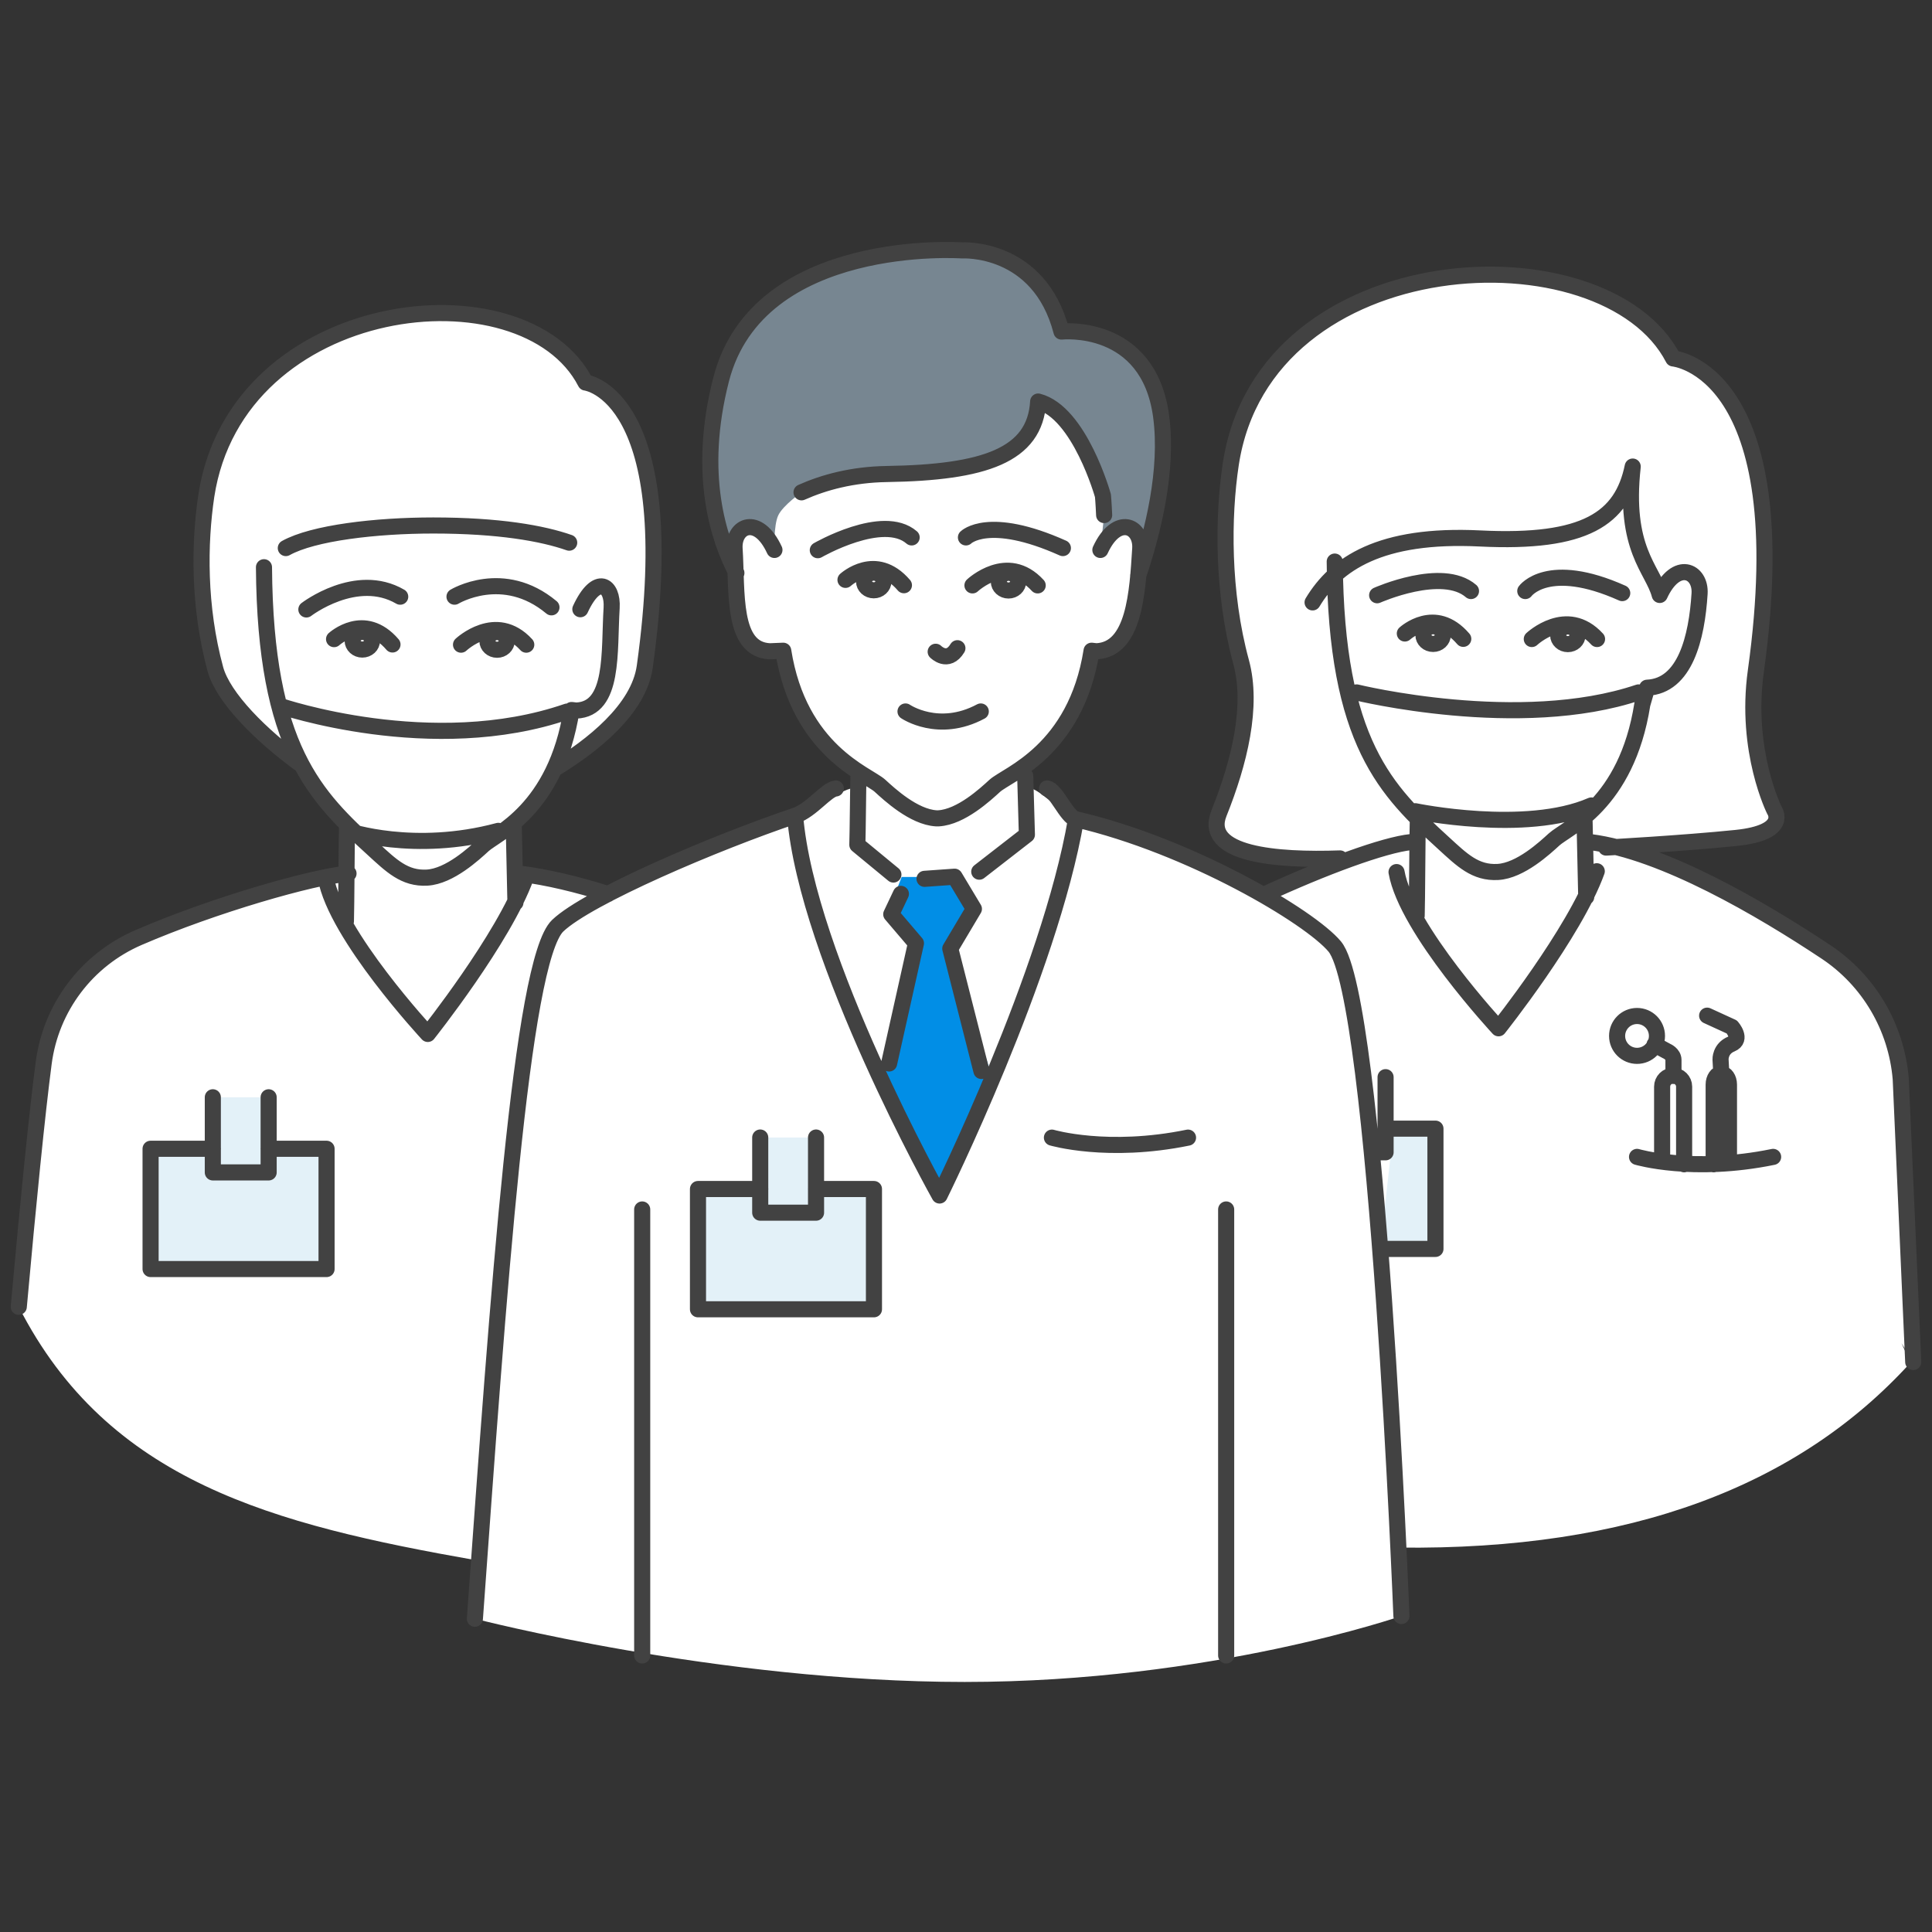
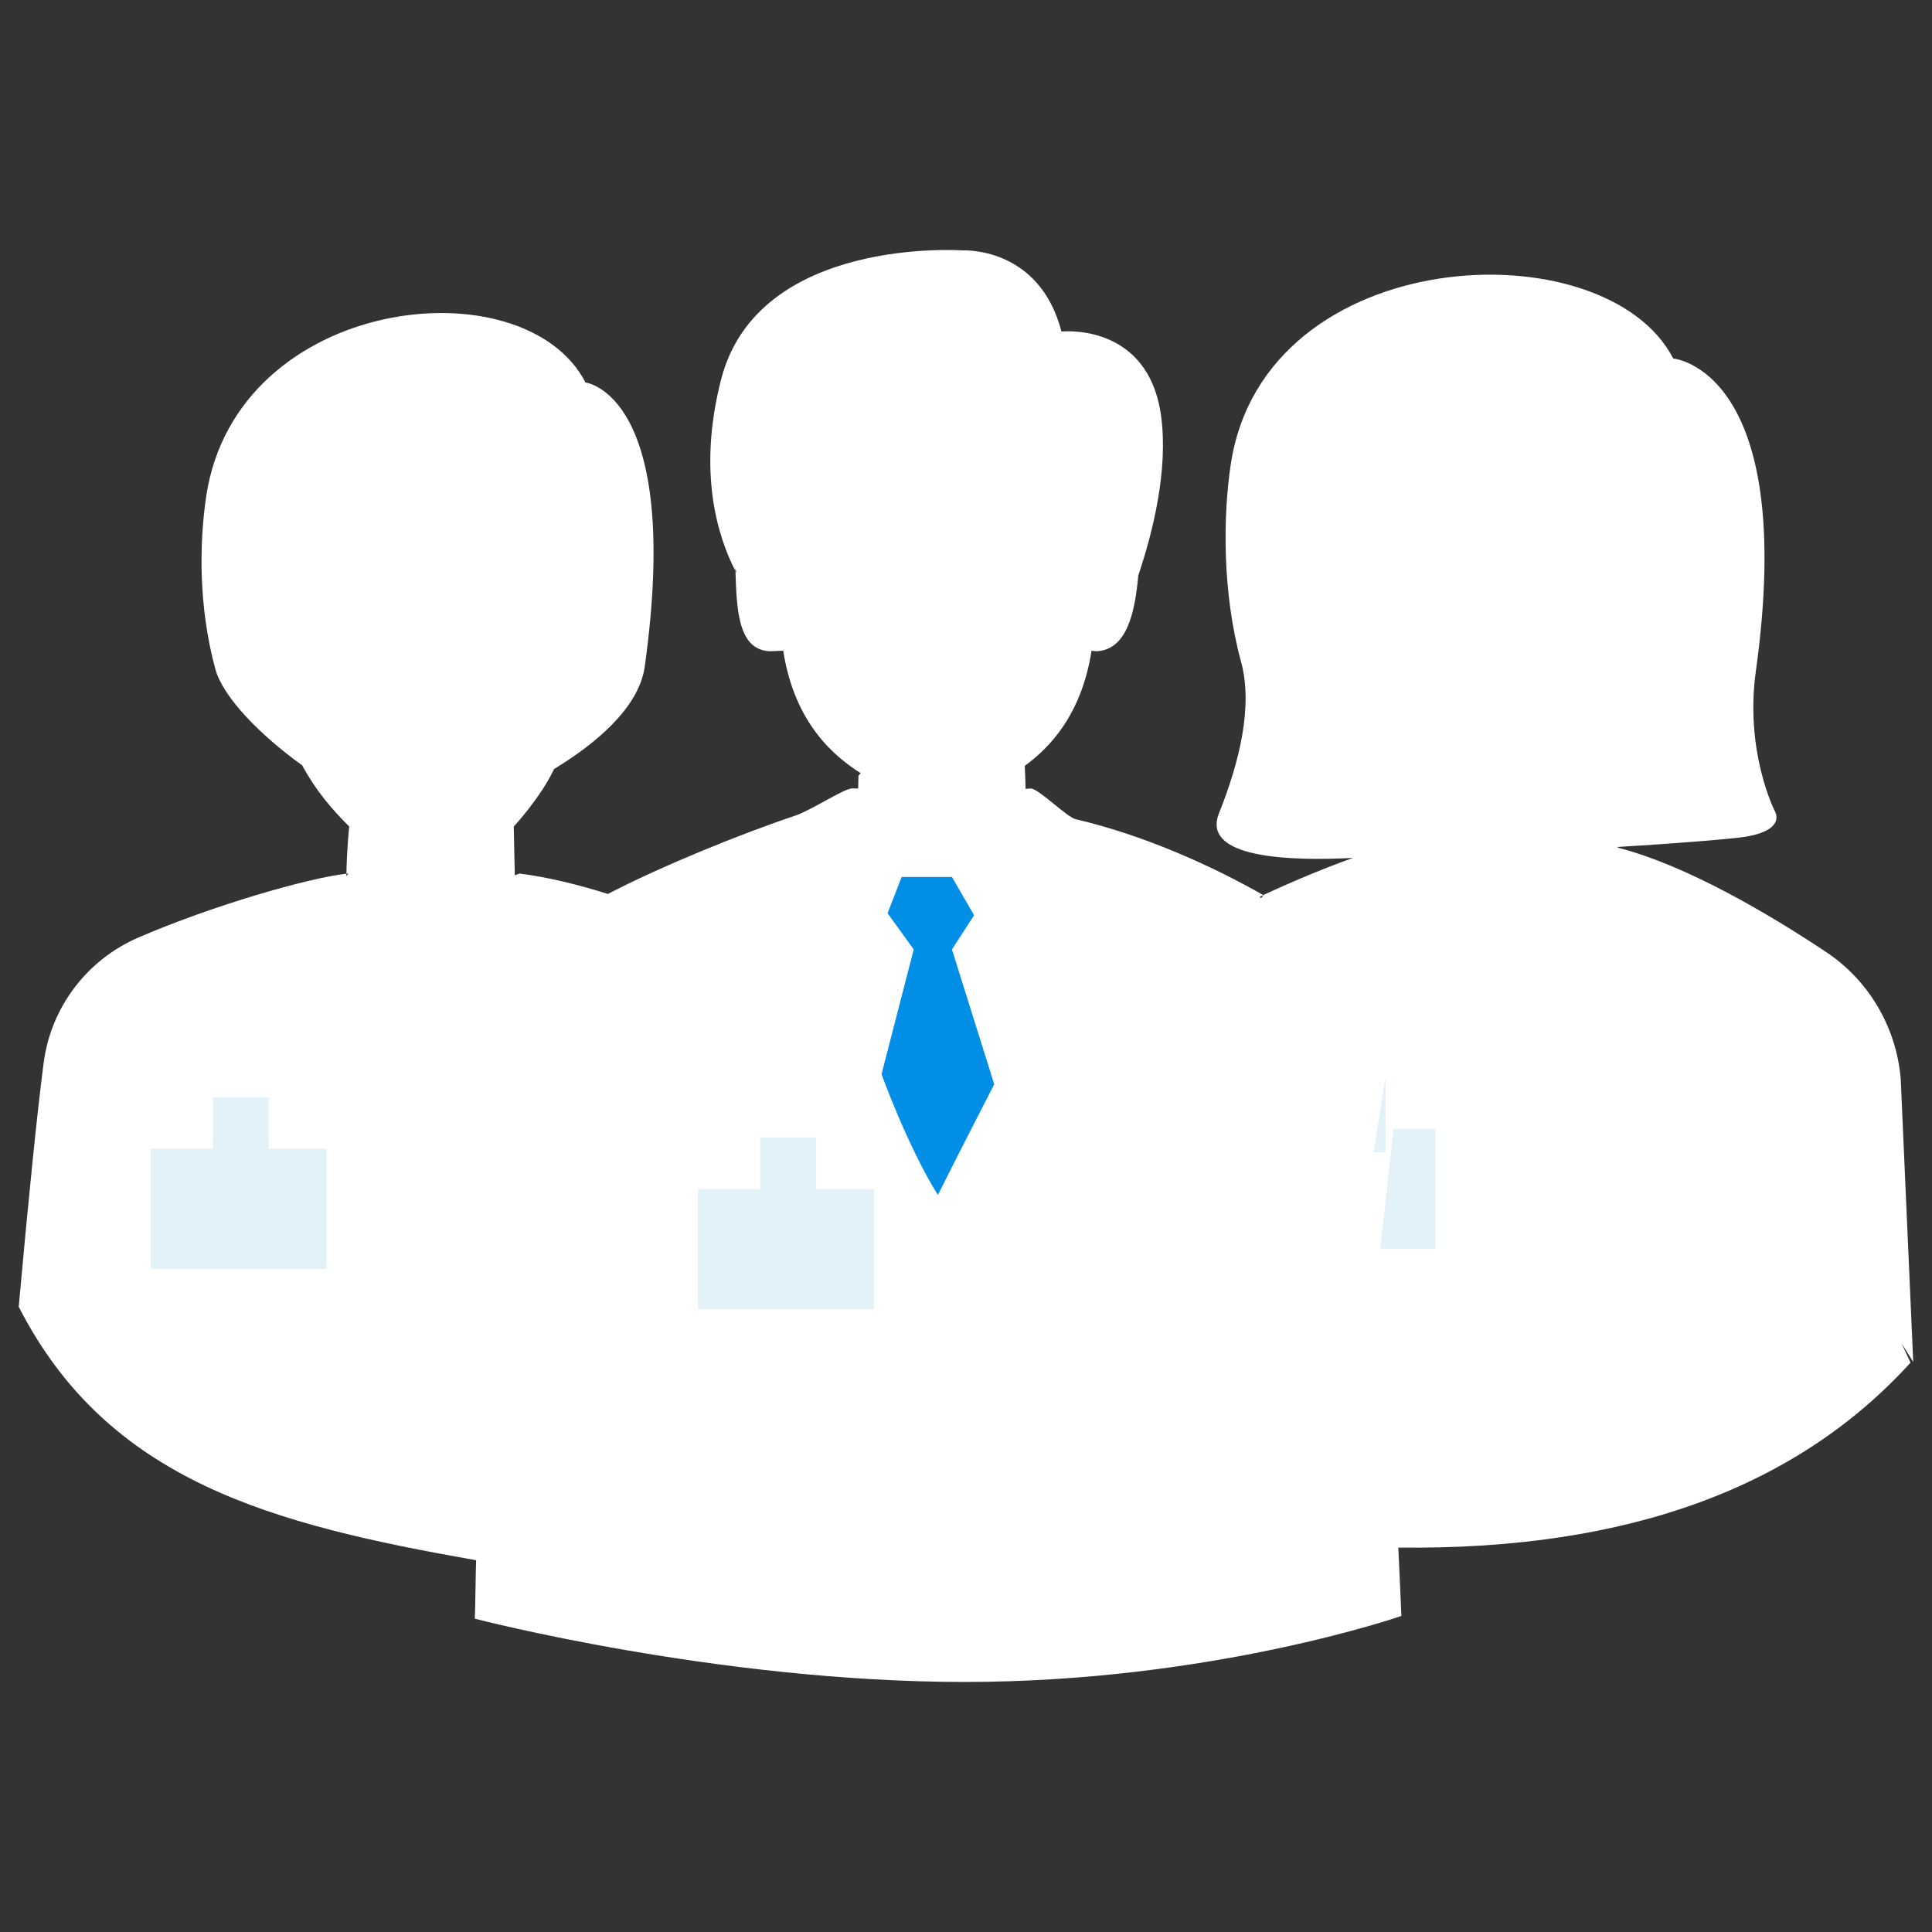
<svg xmlns="http://www.w3.org/2000/svg" version="1.1" id="レイヤー_1" x="0px" y="0px" width="120px" height="120px" viewBox="0 0 120 120" enable-background="new 0 0 120 120" xml:space="preserve">
  <rect x="0" y="0" width="120" height="120" fill="#333333" stroke="none" />
  <g id="Icn_Medical_Team">
    <path id="Bg_21_" fill="#FFFFFF" d="M118.834,84.596l-0.777-17.586c-0.269-3.201-1.972-6.111-4.647-7.888   c-3.528-2.345-8.641-5.372-12.907-6.468l-0.046-0.048c1.426-0.084,4.805-0.295,7.37-0.558c3.33-0.342,2.391-1.708,2.391-1.708   s-1.854-3.665-1.159-8.653c2.611-18.756-5.132-19.422-5.132-19.422c-4.229-8.183-25.387-7.233-27.479,6.557   c-0.493,3.253-0.534,7.989,0.64,12.296c0.75,2.751-0.114,6.251-1.373,9.39c-1.04,2.592,3.589,2.949,7.518,2.812l0.802-0.033   c-1.667,0.592-3.62,1.402-5.574,2.308c0.005,0.003-0.03,0.061-0.092,0.158c-0.15,0.015-0.242-0.002,0.092-0.158   c-3.141-1.801-7.438-3.735-11.629-4.707c-0.588-0.136-2.233-1.843-2.798-1.915l-0.333,0.025l-0.023-0.805l-0.029-0.623   c1.542-1.128,3.52-3.153,4.15-7.153l0.299,0.034c1.898-0.083,2.393-2.39,2.604-4.711c-0.001,0.003-0.002,0.006-0.003,0.009   l0.007-0.064c-0.002,0.019-0.002,0.036-0.004,0.055c0.909-2.696,1.87-6.559,1.415-9.908c-0.8-5.833-6.187-5.239-6.187-5.239   c-1.388-5.338-6.176-5.041-6.176-5.041s-12.662-0.891-14.961,8.001c-1.496,5.81-0.191,9.829,0.888,11.919   c-0.002-0.077-0.007-0.15-0.009-0.227l0.062,0.331c-0.017-0.033-0.035-0.07-0.053-0.104c0.075,2.408,0.162,4.892,2.133,4.978   l0.832-0.034c0.725,4.605,3.237,6.595,4.813,7.608l-0.139,0.161c-0.006,0.168-0.012,0.453-0.017,0.793l-0.392-0.008   c-0.58,0.056-2.501,1.348-3.529,1.694c-3.451,1.16-8.342,3.153-11.625,4.86c-1.877-0.591-3.756-1.045-5.487-1.267l-0.293,0.109   l-0.066-3.027c0,0,1.671-1.799,2.499-3.568l0.004,0c0-0.011,0.011-0.011,0.011-0.011c2.315-1.408,5.249-3.68,5.622-6.358   c2.358-16.941-3.68-17.645-3.68-17.645c-3.819-7.403-21.656-5.419-23.555,7.041c-0.437,2.944-0.491,6.881,0.565,10.764   c0.48,1.76,2.827,4.128,5.377,5.963l0.009,0c0.837,1.555,1.84,2.734,2.925,3.807c0,0-0.158,1.645-0.169,2.935   c0.04-0.005,0.088-0.012,0.126-0.016l-0.128,0.168c0-0.051,0.001-0.101,0.001-0.152c-2.378,0.268-8.286,1.962-12.92,3.964   c-3.198,1.381-5.434,4.331-5.886,7.785c-0.41,3.13-0.968,8.698-1.548,15.149c5.549,10.867,15.78,13.519,28.411,15.744   c-0.027,0.377-0.054,3.255-0.082,3.631c0,0,15.09,3.929,30.424,3.929c15.333,0,27.126-4.099,27.126-4.099s-0.065-1.64-0.189-4.247   c14.457,0.178,24.871-3.849,31.813-11.487l-0.56-1.209L118.834,84.596z" />
-     <path id="Bg_20_" fill="#E3F1F8" d="M16.686,71.352h3.597v7.47H9.353v-7.47h3.866v-3.197h3.467V71.352z M50.686,70.654h-3.467   v3.197h-3.866v7.47h10.93v-7.47h-3.597V70.654z M86.558,70.102l-0.83,7.47h3.43v-7.47H86.558z M86.061,66.904l-0.745,4.667h0.745   V66.904z" />
-     <path id="Hair_1_" fill="#778691" d="M48.102,34.158c0,0-0.057-1.519,0.235-2.144s1.448-1.434,1.448-1.434   c1.38-0.615,3.149-1.105,5.311-1.137c6.027-0.096,9.196-1.152,9.388-4.502c2.582,0.672,4.022,5.846,4.022,5.846   s0.043,0.437,0.075,1.205l-0.234,2.166c1.025-2.22,2.565-1.507,2.476-0.085c-0.034,0.536-0.068,1.103-0.12,1.669   c0.909-2.696,1.87-6.559,1.415-9.908c-0.8-5.833-6.187-5.239-6.187-5.239c-1.388-5.338-6.176-5.041-6.176-5.041   s-12.662-0.891-14.961,8.001c-1.496,5.81-0.191,9.829,0.888,11.919c-0.015-0.476-0.029-0.95-0.057-1.401   C45.536,32.651,47.077,31.938,48.102,34.158z" />
+     <path id="Bg_20_" fill="#E3F1F8" d="M16.686,71.352h3.597v7.47H9.353v-7.47h3.866v-3.197h3.467z M50.686,70.654h-3.467   v3.197h-3.866v7.47h10.93v-7.47h-3.597V70.654z M86.558,70.102l-0.83,7.47h3.43v-7.47H86.558z M86.061,66.904l-0.745,4.667h0.745   V66.904z" />
    <path id="Tie_1_" fill="#018EE6" d="M56.003,54.472h3.125l1.375,2.375l-1.375,2.125l2.625,8.375c0,0-2.125,4.125-3.5,6.875   c-1.875-3-3.5-7.5-3.5-7.5l2-7.75l-1.625-2.25L56.003,54.472z" />
-     <path id="Path_21_" fill="none" stroke="#424242" stroke-linecap="round" stroke-linejoin="round" stroke-miterlimit="10" d="   M87.992,56.871c0.027-0.83,0.045-5.171,0.07-5.886 M99.178,54.115c-1.378,3.823-6.1,9.754-6.1,9.754s-5.715-6.148-6.336-9.703    M98.42,50.991l0.104,4.718 M82.903,34.88c0.076,11.276,3.225,14.251,6.756,17.484c1.146,1.049,1.971,1.874,3.375,1.795   c1.404-0.079,2.935-1.509,3.495-2.021c0.776-0.71,4.497-2.161,5.479-8.39l0.299-1.033c2.361-0.103,3.086-3.113,3.257-5.846   c0.089-1.421-1.452-2.135-2.476,0.085c-0.427-1.622-2.249-2.83-1.678-7.975c-0.666,3.215-2.923,4.791-9.482,4.466   c-6.209-0.307-8.965,1.582-10.401,3.971 M83.232,53.319c-3.929,0.137-8.558-0.22-7.518-2.812c1.259-3.139,2.124-6.638,1.373-9.39   c-1.175-4.307-1.134-9.043-0.64-12.296c2.092-13.79,23.25-14.741,27.479-6.557c0,0,7.743,0.666,5.132,19.422   c-0.694,4.988,1.159,8.653,1.159,8.653s0.939,1.366-2.391,1.708c-3.33,0.341-8.067,0.598-8.067,0.598 M91.366,36.711   c-1.783-1.541-5.829,0.261-5.829,0.261 M100.76,36.839c-4.625-2.073-6.022-0.128-6.022-0.128 M84.26,43.007   c0,0,10.135,2.489,17.513,0 M87.905,50.386c0,0,6.845,1.422,10.935-0.356 M90.886,39.68c-1.754-2.049-3.629-0.332-3.629-0.332    M99.195,39.691c-1.875-2.049-4.052,0-4.052,0 M89.613,39.446c0-0.304-0.269-0.55-0.601-0.55s-0.601,0.246-0.601,0.55   c0,0.304,0.269,0.55,0.601,0.55S89.613,39.75,89.613,39.446z M97.983,39.458c0-0.304-0.269-0.55-0.601-0.55   s-0.601,0.246-0.601,0.55c0,0.304,0.269,0.55,0.601,0.55S97.983,39.761,97.983,39.458z M118.834,84.596l-0.776-17.586   c-0.269-3.201-1.972-6.111-4.647-7.888c-4.018-2.67-10.099-6.241-14.634-6.818 M101.679,71.857c0,0,3.458,1.025,8.453,0    M101.679,63.105c-0.684,0-1.238,0.554-1.238,1.238c0,0.684,0.554,1.238,1.238,1.238s1.238-0.554,1.238-1.238   C102.917,63.659,102.363,63.105,101.679,63.105z M103.942,66.83c0,0,0-0.608,0-0.993c0-0.384-0.427-0.555-0.427-0.555l-0.747-0.406    M104.604,72.316v-4.824c0-0.376-0.307-0.683-0.683-0.683l0,0c-0.376,0-0.683,0.307-0.683,0.683v4.568 M107.389,72.188v-4.824   c0-0.376-0.214-0.683-0.475-0.683l0,0c-0.261,0-0.475,0.307-0.475,0.683v4.952 M106.914,66.681l-0.048-0.875   c0,0-0.032-0.673,0.672-0.961c0.704-0.288,0.032-1.057,0.032-1.057l-1.537-0.704 M78.463,55.592c3.74-1.73,7.5-3.12,9.19-3.29    M21.485,57.222c0.027-0.83,0.045-5.171,0.07-5.887 M32.671,54.466c-1.378,3.823-6.1,9.754-6.1,9.754s-5.715-6.148-6.336-9.703    M31.912,51.342l0.103,4.718 M35.354,33.706c-1.649-0.579-4.356-1.067-8.445-1.067c-3.559,0-7.466,0.458-9.157,1.403    M16.396,35.231c0.076,11.276,3.225,14.251,6.756,17.484c1.146,1.049,1.971,1.874,3.375,1.795c1.404-0.079,2.935-1.508,3.495-2.021   c0.776-0.71,4.497-2.161,5.479-8.389l0.299,0.034c2.361-0.103,2.019-3.647,2.19-6.379c0.089-1.421-0.918-2.135-1.943,0.085    M21.647,54.254c-2.294,0.223-8.333,1.944-13.047,3.98c-3.198,1.381-5.433,4.331-5.886,7.785c-0.41,3.13-0.968,8.698-1.548,15.149    M24.858,37.061c-2.73-1.59-5.829,0.794-5.829,0.794 M34.252,37.723c-2.999-2.501-6.022-0.662-6.022-0.662 M17.375,43.841   c0,0,9.468,3.245,17.846,0.356 M21.61,51.606c0,0,4.095,1.409,9.342,0 M24.378,40.03c-1.754-2.049-3.629-0.332-3.629-0.332    M32.687,40.042c-1.875-2.049-4.052,0-4.052,0 M23.105,39.796c0-0.304-0.269-0.55-0.601-0.55c-0.332,0-0.601,0.246-0.601,0.55   c0,0.304,0.269,0.55,0.601,0.55C22.836,40.346,23.105,40.1,23.105,39.796z M31.475,39.808c0-0.304-0.269-0.55-0.601-0.55   c-0.332,0-0.601,0.246-0.601,0.55c0,0.304,0.269,0.55,0.601,0.55C31.206,40.358,31.475,40.112,31.475,39.808z M18.755,47.528   c-2.55-1.835-4.896-4.203-5.377-5.963c-1.056-3.883-1.003-7.819-0.565-10.764c1.899-12.46,19.736-14.444,23.555-7.041   c0,0,6.038,0.704,3.68,17.645c-0.373,2.678-3.307,4.95-5.622,6.358c0,0-0.011,0-0.011,0.011 M37.763,55.532   c-1.88-0.6-3.76-1.05-5.49-1.27 M55.49,54.319l-2.239-1.846c0.027-0.83,0.045-3.571,0.07-4.286 M66.832,50.888   c-1.629,9.548-8.474,23.367-8.474,23.367s-8.24-14.71-8.974-23.588 M60.824,54.142l2.958-2.297l-0.104-3.651 M48.102,34.158   c-1.025-2.22-2.565-1.507-2.476-0.085c0.171,2.732-0.171,6.276,2.19,6.379l0.832-0.034c0.981,6.229,5.236,7.679,6.012,8.389   c0.559,0.512,2.091,1.942,3.495,2.021h0.138c1.404-0.079,2.935-1.509,3.495-2.021c0.776-0.71,5.031-2.161,6.012-8.389l0.299,0.034   c2.361-0.103,2.552-3.647,2.723-6.379c0.089-1.421-1.452-2.135-2.476,0.085 M51.913,48.973c-0.58,0.056-1.501,1.348-2.529,1.694   c-4.948,1.663-12.867,5.041-14.742,6.828c-2.265,2.158-3.694,22.982-5.146,43.048 M56.624,33.38   c-1.783-1.541-5.829,0.794-5.829,0.794 M66.018,34.042c-4.625-2.073-6.022-0.662-6.022-0.662 M58.117,40.482   c0,0,0.75,0.769,1.349-0.221 M56.243,44.191c0,0,2.049,1.409,4.675,0 M56.144,36.349c-1.754-2.049-3.629-0.332-3.629-0.332    M64.453,36.36c-1.875-2.049-4.052,0-4.052,0 M54.871,36.115c0-0.304-0.269-0.55-0.601-0.55c-0.332,0-0.601,0.246-0.601,0.55   c0,0.304,0.269,0.55,0.601,0.55C54.602,36.665,54.871,36.419,54.871,36.115z M63.241,36.127c0-0.304-0.269-0.55-0.601-0.55   s-0.601,0.246-0.601,0.55c0,0.304,0.269,0.55,0.601,0.55S63.241,36.431,63.241,36.127z M87.045,100.372   c0,0-1.508-38.408-4.141-41.58c-1.523-1.835-8.963-6.256-16.073-7.905c-0.588-0.136-1.233-1.843-1.797-1.915 M65.337,70.66   c0,0,3.458,1.025,8.453,0 M49.784,30.579c1.38-0.615,3.149-1.105,5.311-1.137c6.027-0.096,9.196-1.152,9.388-4.502   c2.582,0.672,4.022,5.846,4.022,5.846s0.043,0.437,0.075,1.205 M45.738,35.595v-0.011c-1.088-2.058-2.466-6.119-0.944-12.03   c2.299-8.893,14.961-8.001,14.961-8.001s4.787-0.297,6.175,5.041c0,0,5.387-0.594,6.187,5.239c0.455,3.357-0.511,7.231-1.422,9.927   c0,0,0,0.011,0,0.022 M57.424,54.586l1.867-0.133l1.2,2l-1.467,2.467l1.934,7.601 M55.957,55.52l-0.6,1.267l1.534,1.8l-1.667,7.467    M39.888,102.824V75.122 M76.159,75.122v27.702 M16.686,68.154v4.667h-3.467v-4.667 M16.683,71.352h3.6v7.47H9.353v-7.47h3.87    M50.686,70.654v4.667h-3.467v-4.667 M50.683,73.852h3.6v7.47h-10.93v-7.47h3.87 M86.061,66.904v4.667h-0.745 M86.558,70.102h2.6   v7.47h-3.43" />
  </g>
</svg>